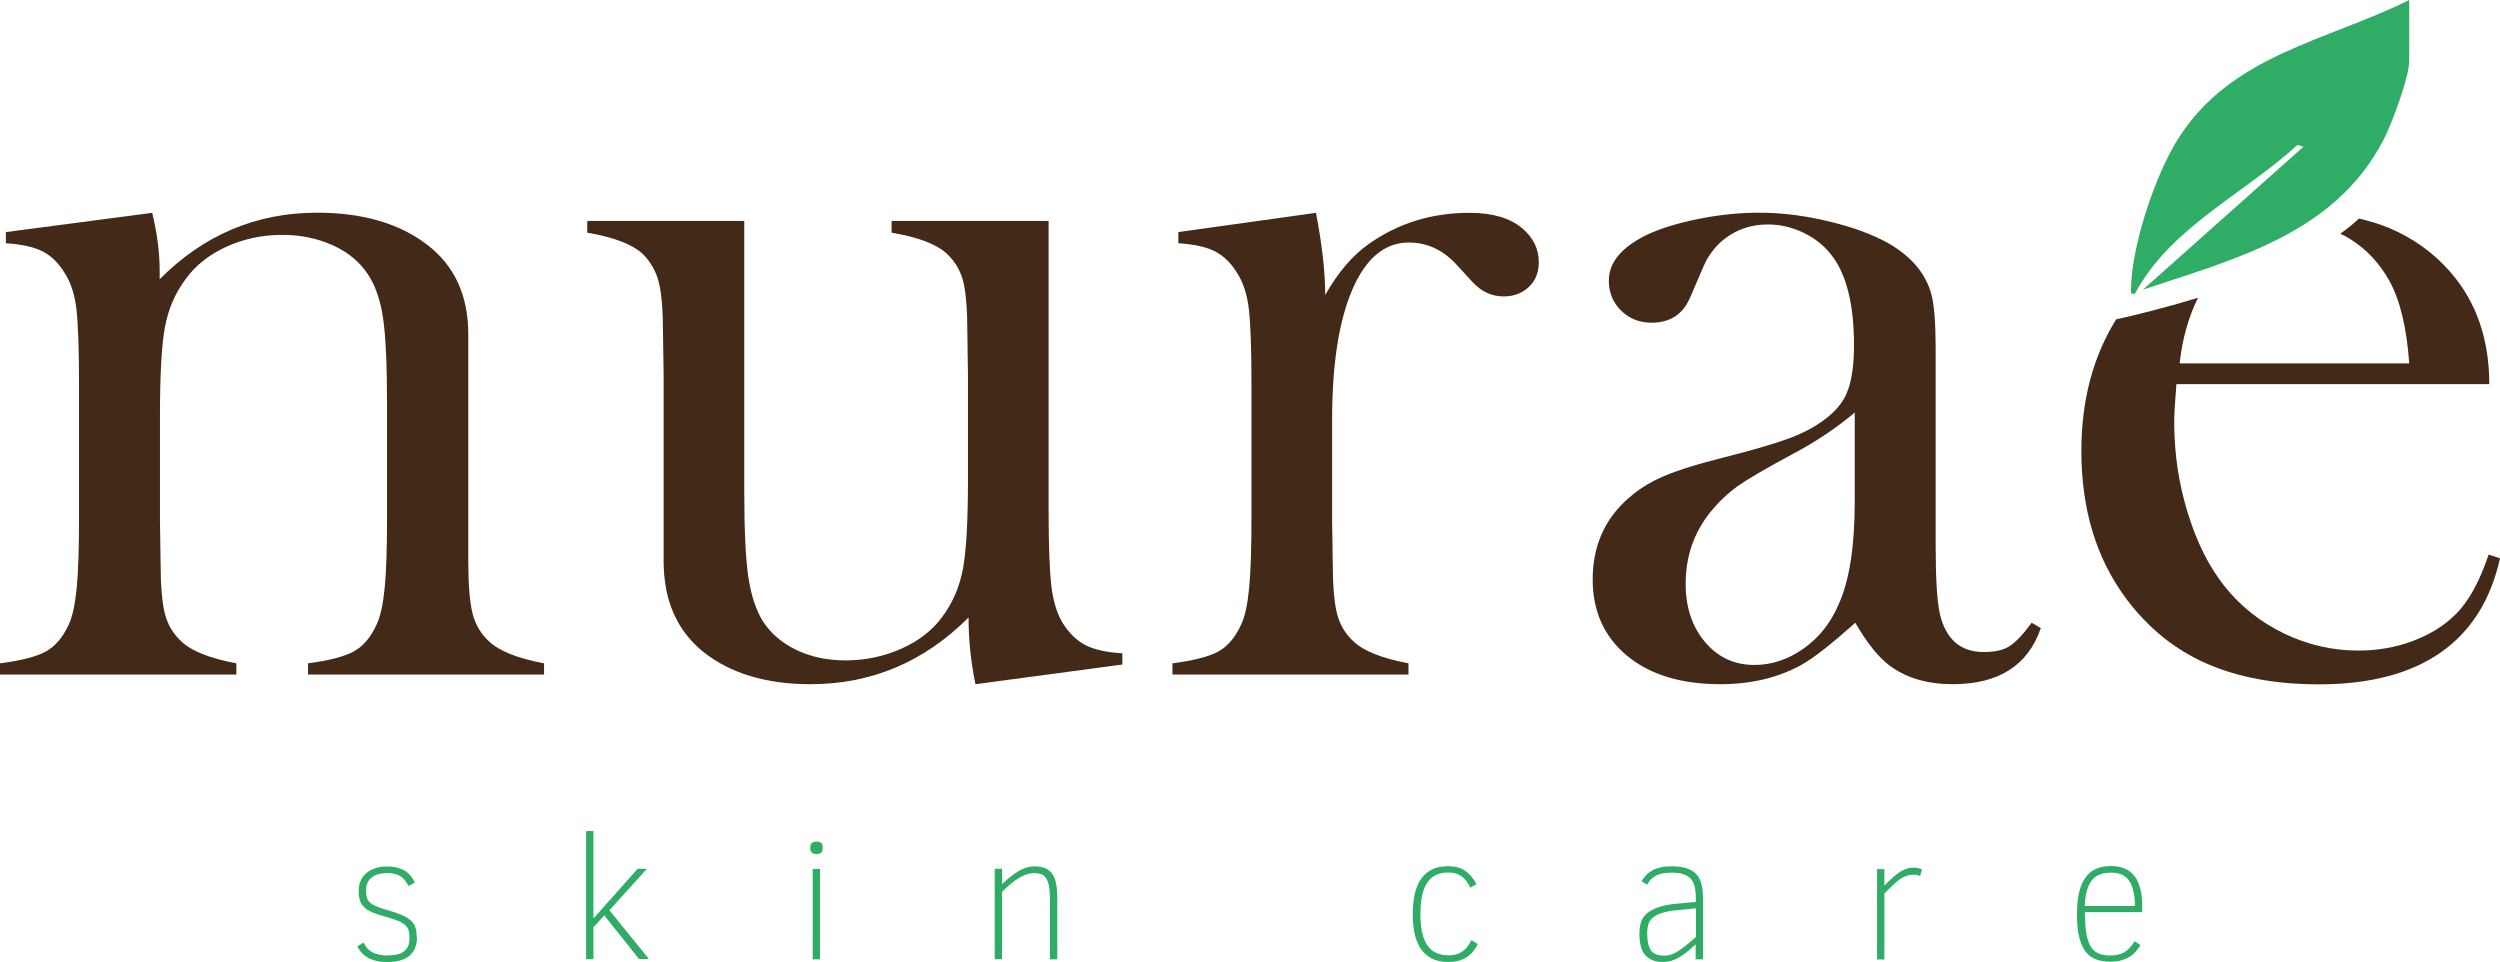
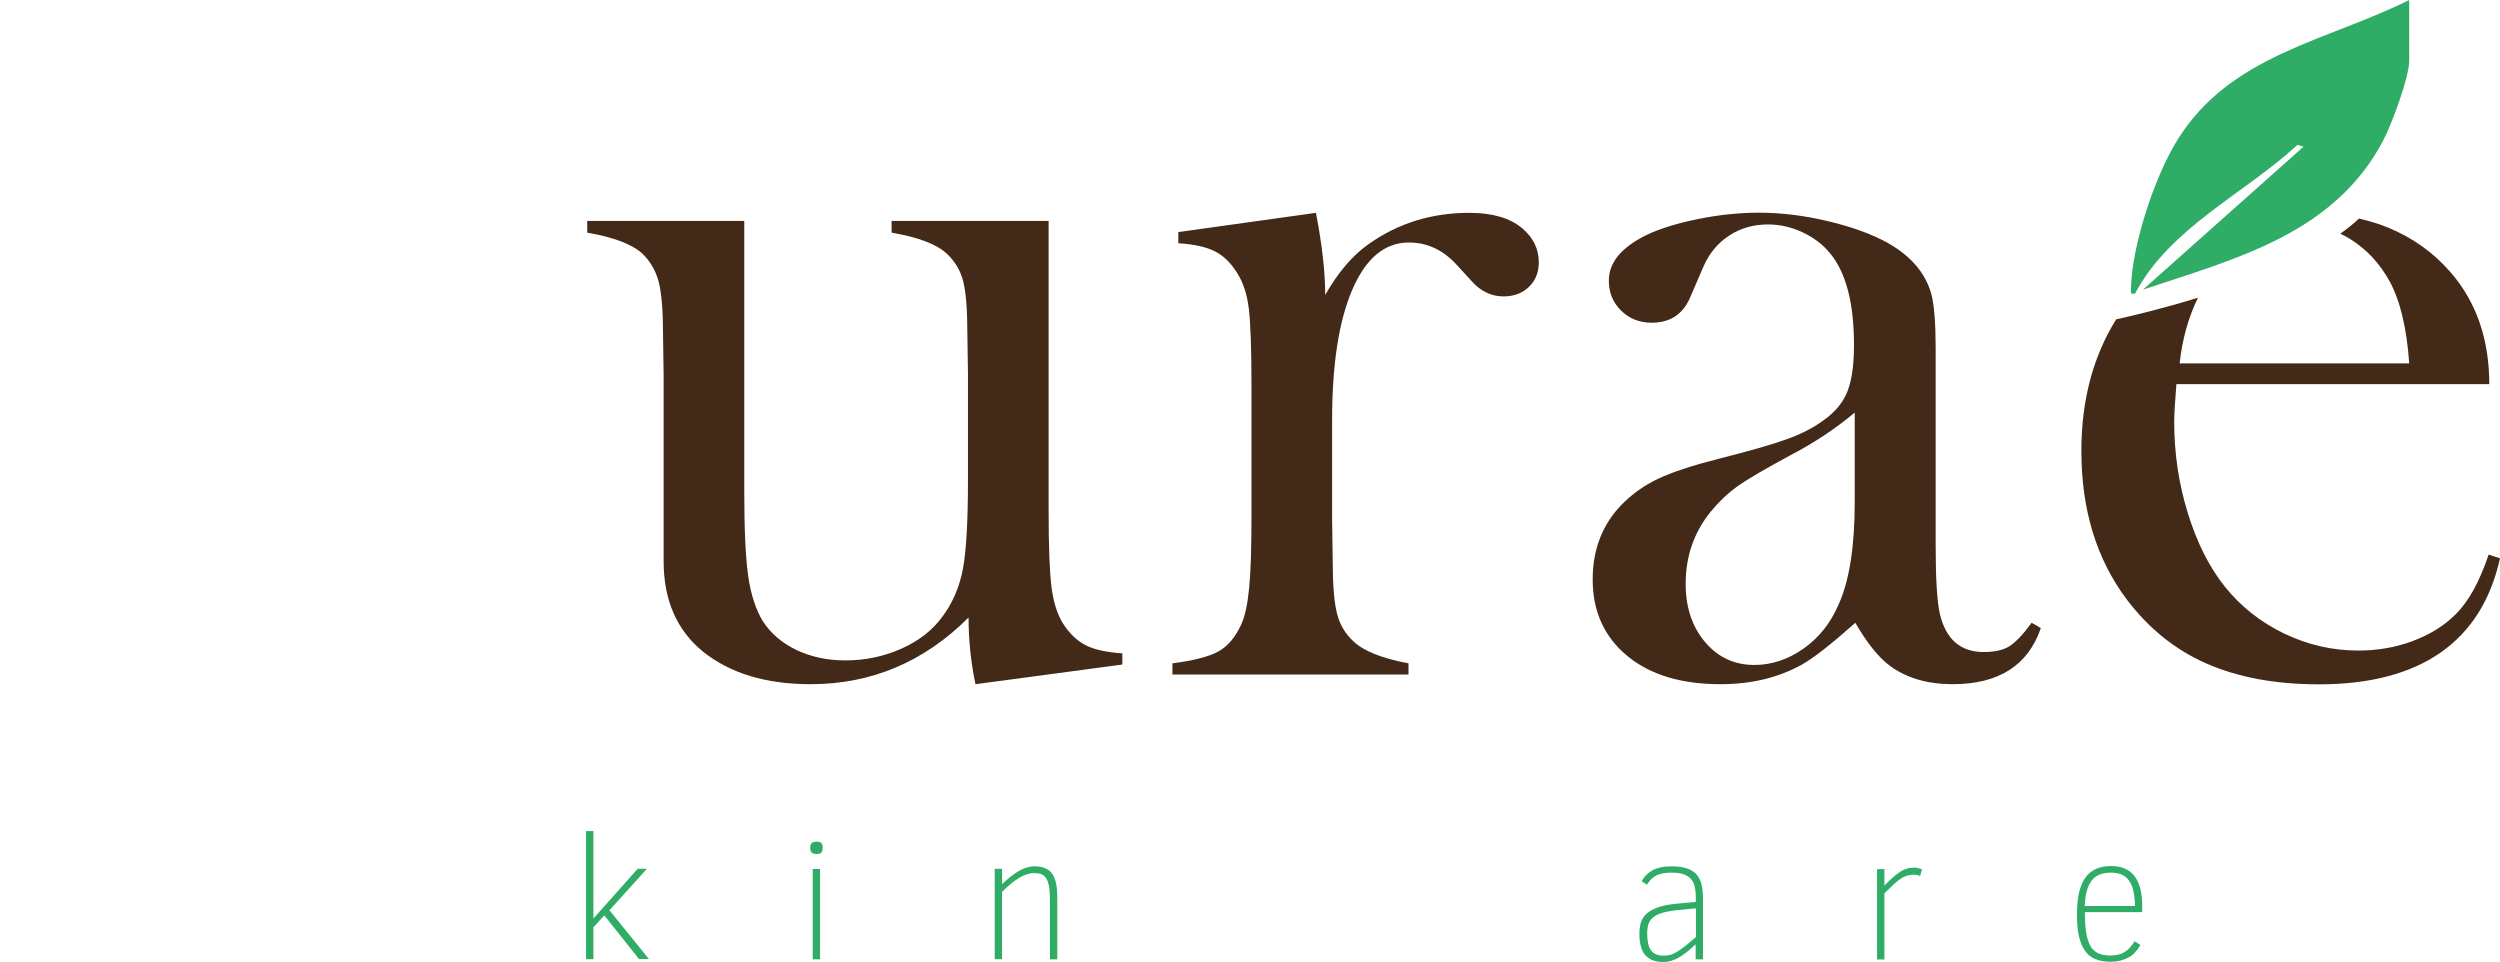
<svg xmlns="http://www.w3.org/2000/svg" viewBox="0 0 170.2 65.49" id="Capa_2">
  <defs>
    <style>.cls-1{fill:#2fac66;}.cls-2{fill:#432918;}</style>
  </defs>
  <g id="Capa_1-2">
-     <path d="M10.36,14.48c.34,1.41.51,2.73.51,3.95v.58c3-3.02,6.58-4.53,10.72-4.53,3.1,0,5.6.73,7.49,2.18,1.87,1.43,2.8,3.46,2.8,6.1v15.39c0,1.65.1,2.85.29,3.61.19.76.57,1.4,1.13,1.91.68.65,1.93,1.15,3.74,1.49v.76h-16.07v-.76c1.45-.19,2.5-.47,3.13-.82.63-.35,1.14-.95,1.53-1.8.27-.56.45-1.4.56-2.52.11-1.13.16-2.74.16-4.85v-7.7c0-2.64-.09-4.57-.27-5.81-.18-1.23-.53-2.23-1.03-2.98-.56-.85-1.35-1.51-2.39-1.98-1.04-.47-2.19-.71-3.44-.71-1.35,0-2.62.27-3.79.8-1.17.53-2.1,1.26-2.77,2.18-.73.97-1.2,2.06-1.43,3.29s-.34,3.25-.34,6.08v7.12l.04,2.69c0,1.65.1,2.85.29,3.61.19.76.57,1.4,1.13,1.91.68.65,1.93,1.15,3.74,1.49v.76H0v-.76c1.45-.19,2.5-.46,3.13-.81.63-.35,1.14-.95,1.53-1.79.27-.55.45-1.39.56-2.51.11-1.12.16-2.74.16-4.87v-8.93c0-2.48-.06-4.23-.18-5.23-.12-1-.39-1.81-.8-2.44-.41-.67-.91-1.16-1.49-1.46-.58-.3-1.42-.49-2.51-.56v-.76l9.96-1.31Z" class="cls-2" />
    <path d="M66.41,46.58c-.31-1.48-.47-2.99-.47-4.54-3.03,3.03-6.62,4.54-10.76,4.54-3.03,0-5.47-.74-7.31-2.21-1.79-1.45-2.69-3.51-2.69-6.17v-12.64l-.04-2.76c0-1.65-.1-2.84-.29-3.59-.19-.75-.56-1.39-1.09-1.92-.7-.65-1.96-1.14-3.78-1.45v-.8h10.69v18.43c0,2.59.09,4.51.27,5.76.18,1.25.51,2.27,1,3.07.53.82,1.29,1.47,2.28,1.95.99.47,2.1.71,3.34.71,1.35,0,2.62-.27,3.81-.8,1.19-.53,2.12-1.26,2.79-2.18.7-.94,1.17-2.03,1.4-3.27.23-1.23.34-3.27.34-6.1v-7.12l-.04-2.69c0-1.65-.09-2.84-.27-3.59-.18-.75-.55-1.39-1.11-1.92-.68-.65-1.94-1.14-3.78-1.45v-.8h10.69v19.71c0,2.49.07,4.24.2,5.25.13,1,.39,1.82.78,2.45.44.68.95,1.17,1.53,1.47s1.42.49,2.51.56v.76l-10,1.34Z" class="cls-2" />
    <path d="M90.22,20.08c.87-1.53,1.85-2.68,2.94-3.45,2.01-1.43,4.3-2.14,6.87-2.14,1.58,0,2.77.35,3.6,1.05.75.63,1.13,1.4,1.13,2.32,0,.68-.22,1.24-.67,1.67s-1.02.65-1.73.65c-.82,0-1.54-.34-2.15-1.02l-1.13-1.23c-.9-.94-1.95-1.42-3.16-1.42-1.65,0-2.93,1.07-3.85,3.2s-1.38,5.09-1.38,8.89v6.79l.04,2.76c0,1.65.1,2.85.29,3.61.19.76.57,1.4,1.13,1.91.68.65,1.93,1.15,3.74,1.49v.76h-16.07v-.76c1.45-.19,2.5-.46,3.13-.81.63-.35,1.14-.95,1.53-1.79.27-.55.45-1.39.56-2.51.11-1.12.16-2.74.16-4.87v-8.93c0-2.48-.06-4.23-.18-5.23-.12-1-.39-1.81-.8-2.44-.41-.67-.91-1.16-1.49-1.46-.58-.3-1.42-.49-2.51-.56v-.76l9.37-1.31c.42,2.17.63,4.04.63,5.59Z" class="cls-2" />
    <path d="M138.32,42.4l.62.36c-.87,2.54-2.87,3.82-6,3.82-1.72,0-3.16-.42-4.3-1.27-.75-.56-1.53-1.53-2.33-2.91-1.63,1.45-2.85,2.41-3.68,2.87-1.58.87-3.41,1.31-5.5,1.31-2.67,0-4.79-.64-6.35-1.93s-2.35-3.02-2.35-5.2c0-2.01.64-3.7,1.93-5.05.73-.75,1.56-1.35,2.51-1.8s2.31-.9,4.11-1.36c2.11-.53,3.67-.98,4.67-1.34,1-.36,1.85-.8,2.53-1.31.78-.56,1.31-1.21,1.6-1.96s.44-1.79.44-3.13c0-2.83-.53-4.91-1.6-6.22-.49-.61-1.11-1.09-1.87-1.45-.76-.36-1.56-.55-2.38-.55-.99,0-1.88.25-2.65.76-.78.51-1.36,1.21-1.75,2.11l-.91,2.11c-.49,1.14-1.36,1.71-2.62,1.71-.82,0-1.51-.27-2.07-.82-.56-.54-.84-1.23-.84-2.05,0-1.24.87-2.28,2.62-3.13.95-.44,2.12-.79,3.51-1.07s2.76-.42,4.1-.42c1.51,0,3.07.19,4.7.58,1.63.39,2.99.88,4.08,1.49,1.58.9,2.56,2.06,2.95,3.49.19.73.29,1.95.29,3.67v13.45c0,2.28.1,3.83.29,4.65.41,1.72,1.41,2.58,2.98,2.58.75,0,1.34-.13,1.76-.4s.93-.8,1.51-1.6ZM126.28,28.08c-1.3,1.09-2.74,2.05-4.31,2.87-1.76.95-2.98,1.66-3.66,2.14-.68.49-1.29,1.07-1.85,1.75-1.14,1.41-1.7,3.04-1.7,4.91,0,1.6.44,2.92,1.32,3.96.88,1.04,2,1.56,3.35,1.56,1.18,0,2.3-.37,3.35-1.11s1.84-1.73,2.37-2.96c.75-1.62,1.12-3.97,1.12-7.05v-6.07Z" class="cls-2" />
    <path d="M145.35,19.99c2.4-4.51,7.41-6.77,11.07-10.13l.4.13-10.93,9.73c6.31-2.11,13.02-3.79,16.36-10.16.58-1.1,1.77-4.3,1.77-5.43V0c-5.65,2.81-12.14,3.73-15.74,9.46-1.57,2.49-3.13,7.2-3.2,10.13,0,.3-.08.47.27.4Z" class="cls-1" />
    <path d="M169.43,37.75c-.63,1.87-1.38,3.22-2.25,4.07-.77.78-1.75,1.38-2.92,1.82s-2.41.65-3.71.65c-1.76,0-3.45-.39-5.05-1.16-1.61-.78-2.95-1.84-4.04-3.2-1.06-1.33-1.9-3-2.52-5.02-.62-2.01-.92-4.07-.92-6.18,0-.53.05-1.39.15-2.58h21.3c0-3.05-.88-5.6-2.65-7.63-1.14-1.31-2.53-2.31-4.18-3-.65-.27-1.34-.48-2.04-.64-.38.36-.81.7-1.27,1.03.25.12.5.25.74.41,1.08.69,1.95,1.63,2.61,2.82.72,1.31,1.17,3.18,1.34,5.6h-15.63c.18-1.66.6-3.15,1.25-4.47-2.38.73-4.46,1.23-5.57,1.47-1.57,2.52-2.37,5.5-2.37,8.96,0,4,1.03,7.37,3.09,10.11,1.48,1.96,3.28,3.42,5.42,4.36s4.69,1.42,7.67,1.42c3.44,0,6.2-.72,8.27-2.16,2.07-1.44,3.42-3.58,4.05-6.42l-.76-.25Z" class="cls-2" />
-     <path d="M28.39,63.81c0,.26-.04.49-.12.7s-.2.38-.36.53-.38.26-.64.34-.57.12-.93.12c-.32,0-.6-.04-.83-.11s-.43-.16-.59-.27-.28-.23-.38-.35-.16-.24-.21-.34l.42-.26c.06.12.13.24.22.35s.2.2.33.28.27.14.44.18.36.07.58.07c.25,0,.47-.02.67-.06s.36-.1.49-.2.23-.22.3-.37.1-.35.1-.59c0-.19-.02-.35-.06-.49s-.13-.26-.25-.37-.29-.21-.52-.3-.51-.18-.86-.28c-.35-.09-.64-.19-.87-.29s-.41-.22-.54-.35-.22-.29-.28-.47-.08-.4-.08-.67c0-.2.04-.4.11-.59s.19-.37.35-.52.36-.27.61-.37.54-.14.88-.14c.28,0,.52.03.72.09s.38.14.53.24.27.22.37.35.18.27.25.42l-.43.23c-.15-.3-.33-.53-.55-.67s-.51-.21-.87-.21c-.25,0-.47.03-.65.08s-.34.14-.46.24-.21.23-.27.37-.09.3-.09.48.02.34.05.47.1.25.2.35.25.19.43.27.43.16.74.25c.43.12.78.24,1.05.36s.47.25.62.4.24.31.29.48.07.38.07.62Z" class="cls-1" />
    <path d="M43.52,65.31l-2.38-2.99-.74.81v2.17h-.5v-8.72h.5v5.95l3.01-3.38h.63l-2.55,2.82,2.69,3.32h-.65Z" class="cls-1" />
    <path d="M56,57.73c0,.16-.03.27-.1.33s-.17.08-.32.08c-.16,0-.27-.04-.33-.11s-.09-.17-.09-.31c0-.14.03-.25.1-.32s.17-.1.33-.1.26.03.33.1.09.17.09.33ZM55.33,65.31v-6.15h.5v6.15h-.5Z" class="cls-1" />
    <path d="M71.48,65.31v-4.02c0-.38-.02-.69-.06-.93s-.11-.43-.2-.57-.2-.23-.34-.28-.3-.07-.49-.07c-.29,0-.62.1-.98.31s-.76.53-1.19.97v4.58h-.5v-6.15h.5v1.04c.21-.2.41-.37.6-.52s.38-.28.55-.38.35-.18.53-.23.35-.08.53-.08c.32,0,.58.05.78.15s.36.24.47.43.19.42.24.7.06.59.06.95v4.1h-.5Z" class="cls-1" />
-     <path d="M100.6,64.28c-.2.41-.46.71-.78.91s-.73.3-1.21.3-.85-.08-1.16-.25-.56-.39-.75-.69-.32-.63-.4-1.03-.12-.82-.12-1.27c0-.5.04-.95.13-1.36s.23-.75.42-1.03.44-.5.75-.66.68-.23,1.12-.23.83.1,1.13.3.57.51.79.93l-.42.23c-.09-.18-.18-.33-.28-.46s-.21-.24-.33-.32-.26-.15-.4-.19-.32-.06-.51-.06c-.64,0-1.11.23-1.42.7s-.46,1.19-.46,2.18c0,.43.04.82.11,1.16s.18.63.33.87.35.42.59.54.53.19.87.19c.22,0,.42-.03.58-.08s.31-.13.43-.22.23-.2.32-.33.17-.26.25-.4l.41.25Z" class="cls-1" />
    <path d="M115.44,65.31v-1.02c-.19.18-.38.34-.55.48s-.35.27-.53.38-.36.19-.54.25-.39.09-.6.09c-.29,0-.54-.04-.74-.13s-.37-.21-.5-.37-.22-.36-.28-.6-.09-.51-.09-.81c0-.27.03-.51.09-.74s.19-.43.37-.61.45-.32.79-.45.78-.21,1.33-.26l1.26-.12v-.32c0-.28-.03-.53-.08-.74s-.14-.38-.27-.52-.3-.24-.51-.31-.47-.1-.79-.1c-.25,0-.47.02-.65.06s-.34.1-.47.18-.24.16-.32.26-.16.21-.23.32l-.37-.24c.09-.16.2-.3.32-.42s.26-.23.42-.32.35-.15.56-.2.46-.07.74-.07c.4,0,.73.04,1.01.13s.49.21.66.39.29.4.36.67.11.59.11.96v4.18h-.5ZM115.44,61.84l-1.23.12c-.43.04-.78.11-1.05.19s-.48.19-.63.32-.26.28-.31.46-.08.39-.08.63c0,.52.09.9.26,1.14s.46.36.86.36c.14,0,.27-.01.4-.04s.28-.09.44-.18.35-.22.57-.39.48-.39.79-.66v-1.95Z" class="cls-1" />
    <path d="M130.72,59.64c-.08-.04-.15-.06-.21-.07s-.13-.02-.21-.02c-.16,0-.31.02-.45.06s-.28.1-.43.2-.31.22-.49.39-.39.37-.64.62v4.5h-.5v-6.15h.5v1.12c.21-.21.4-.4.57-.55s.34-.28.49-.38.31-.17.46-.22.31-.07.49-.07c.1,0,.2,0,.28.03s.18.05.27.09l-.13.45Z" class="cls-1" />
    <path d="M141.94,62.11c0,.55.03,1.01.09,1.39s.16.68.29.91.31.39.53.49.49.15.81.15c.19,0,.36-.02.51-.05s.3-.08.43-.16.26-.17.38-.3.23-.28.35-.46l.39.26c-.11.18-.22.33-.34.47s-.27.26-.43.35-.35.17-.56.23-.45.08-.73.08c-.38,0-.72-.06-1-.17s-.52-.3-.7-.55-.32-.58-.42-.99-.14-.91-.14-1.49c0-.55.04-1.03.13-1.45s.23-.76.41-1.03.43-.48.72-.62.64-.21,1.05-.21c.73,0,1.26.23,1.61.69s.52,1.13.52,2.03v.42h-3.91ZM145.35,61.69c0-.42-.05-.78-.12-1.07s-.17-.52-.31-.7-.3-.31-.5-.39-.43-.12-.69-.12c-.3,0-.57.04-.79.13s-.4.23-.54.41-.25.42-.33.71-.12.62-.14,1.02h3.41Z" class="cls-1" />
  </g>
</svg>